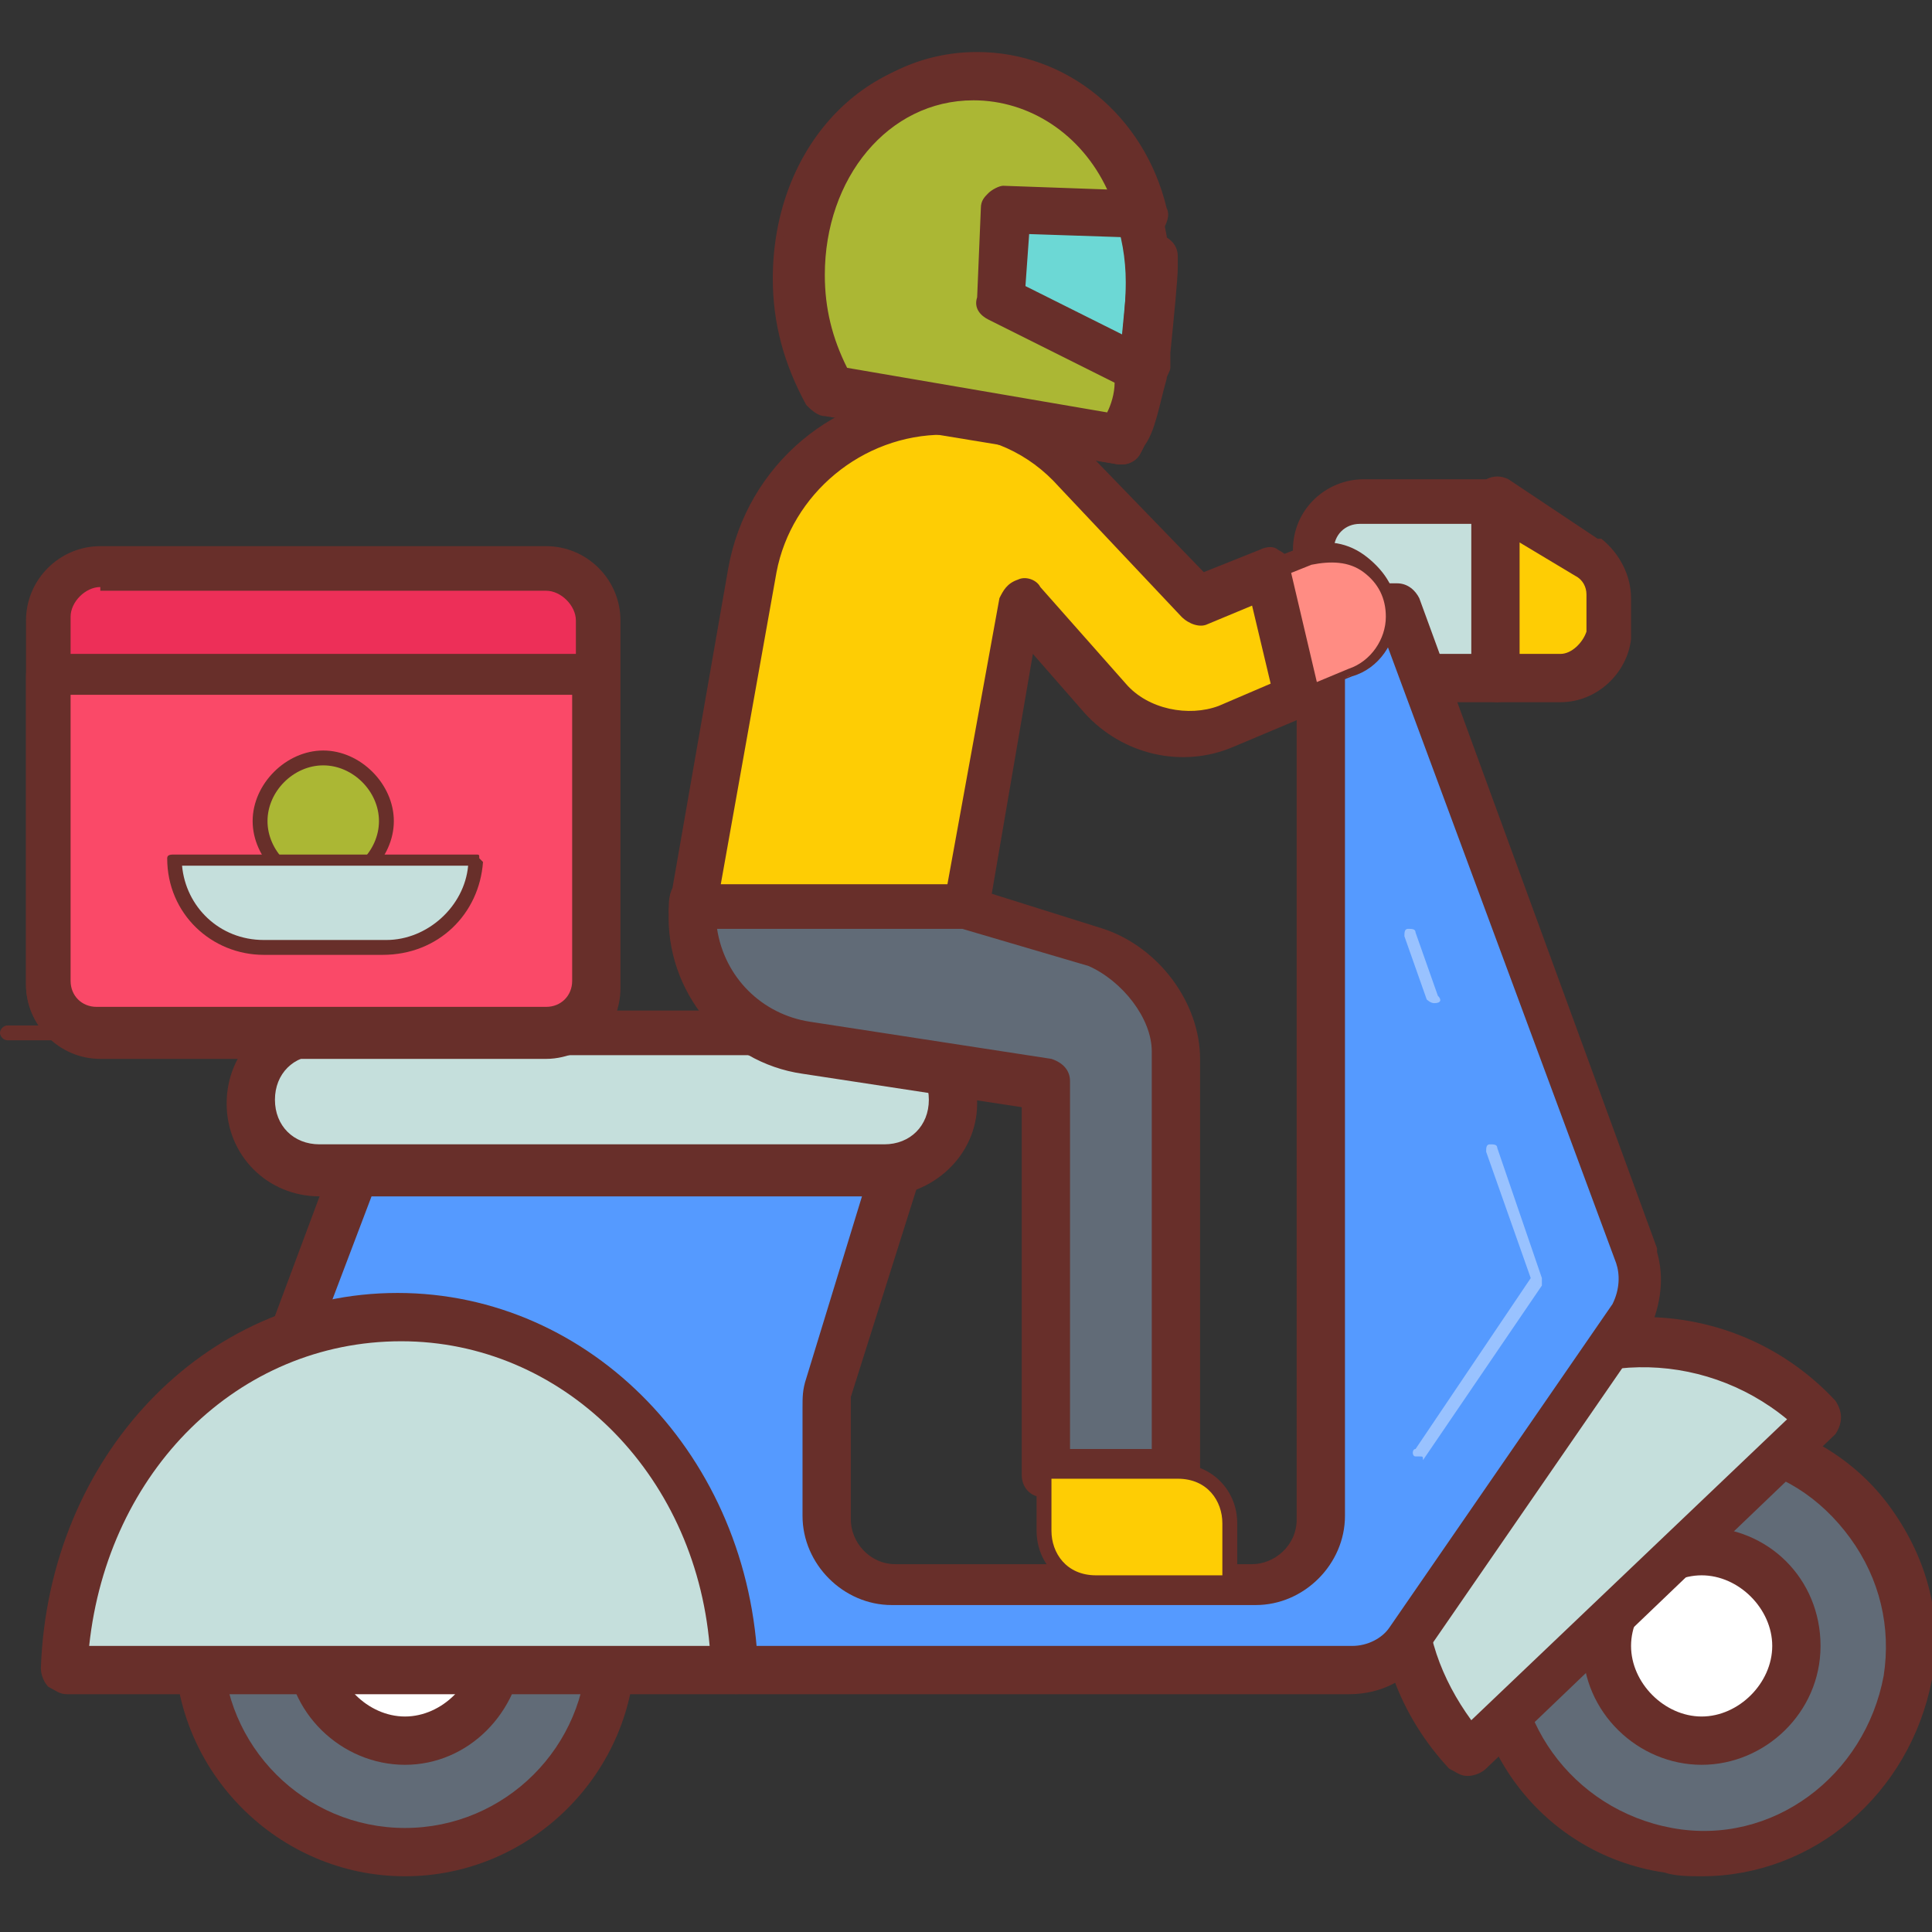
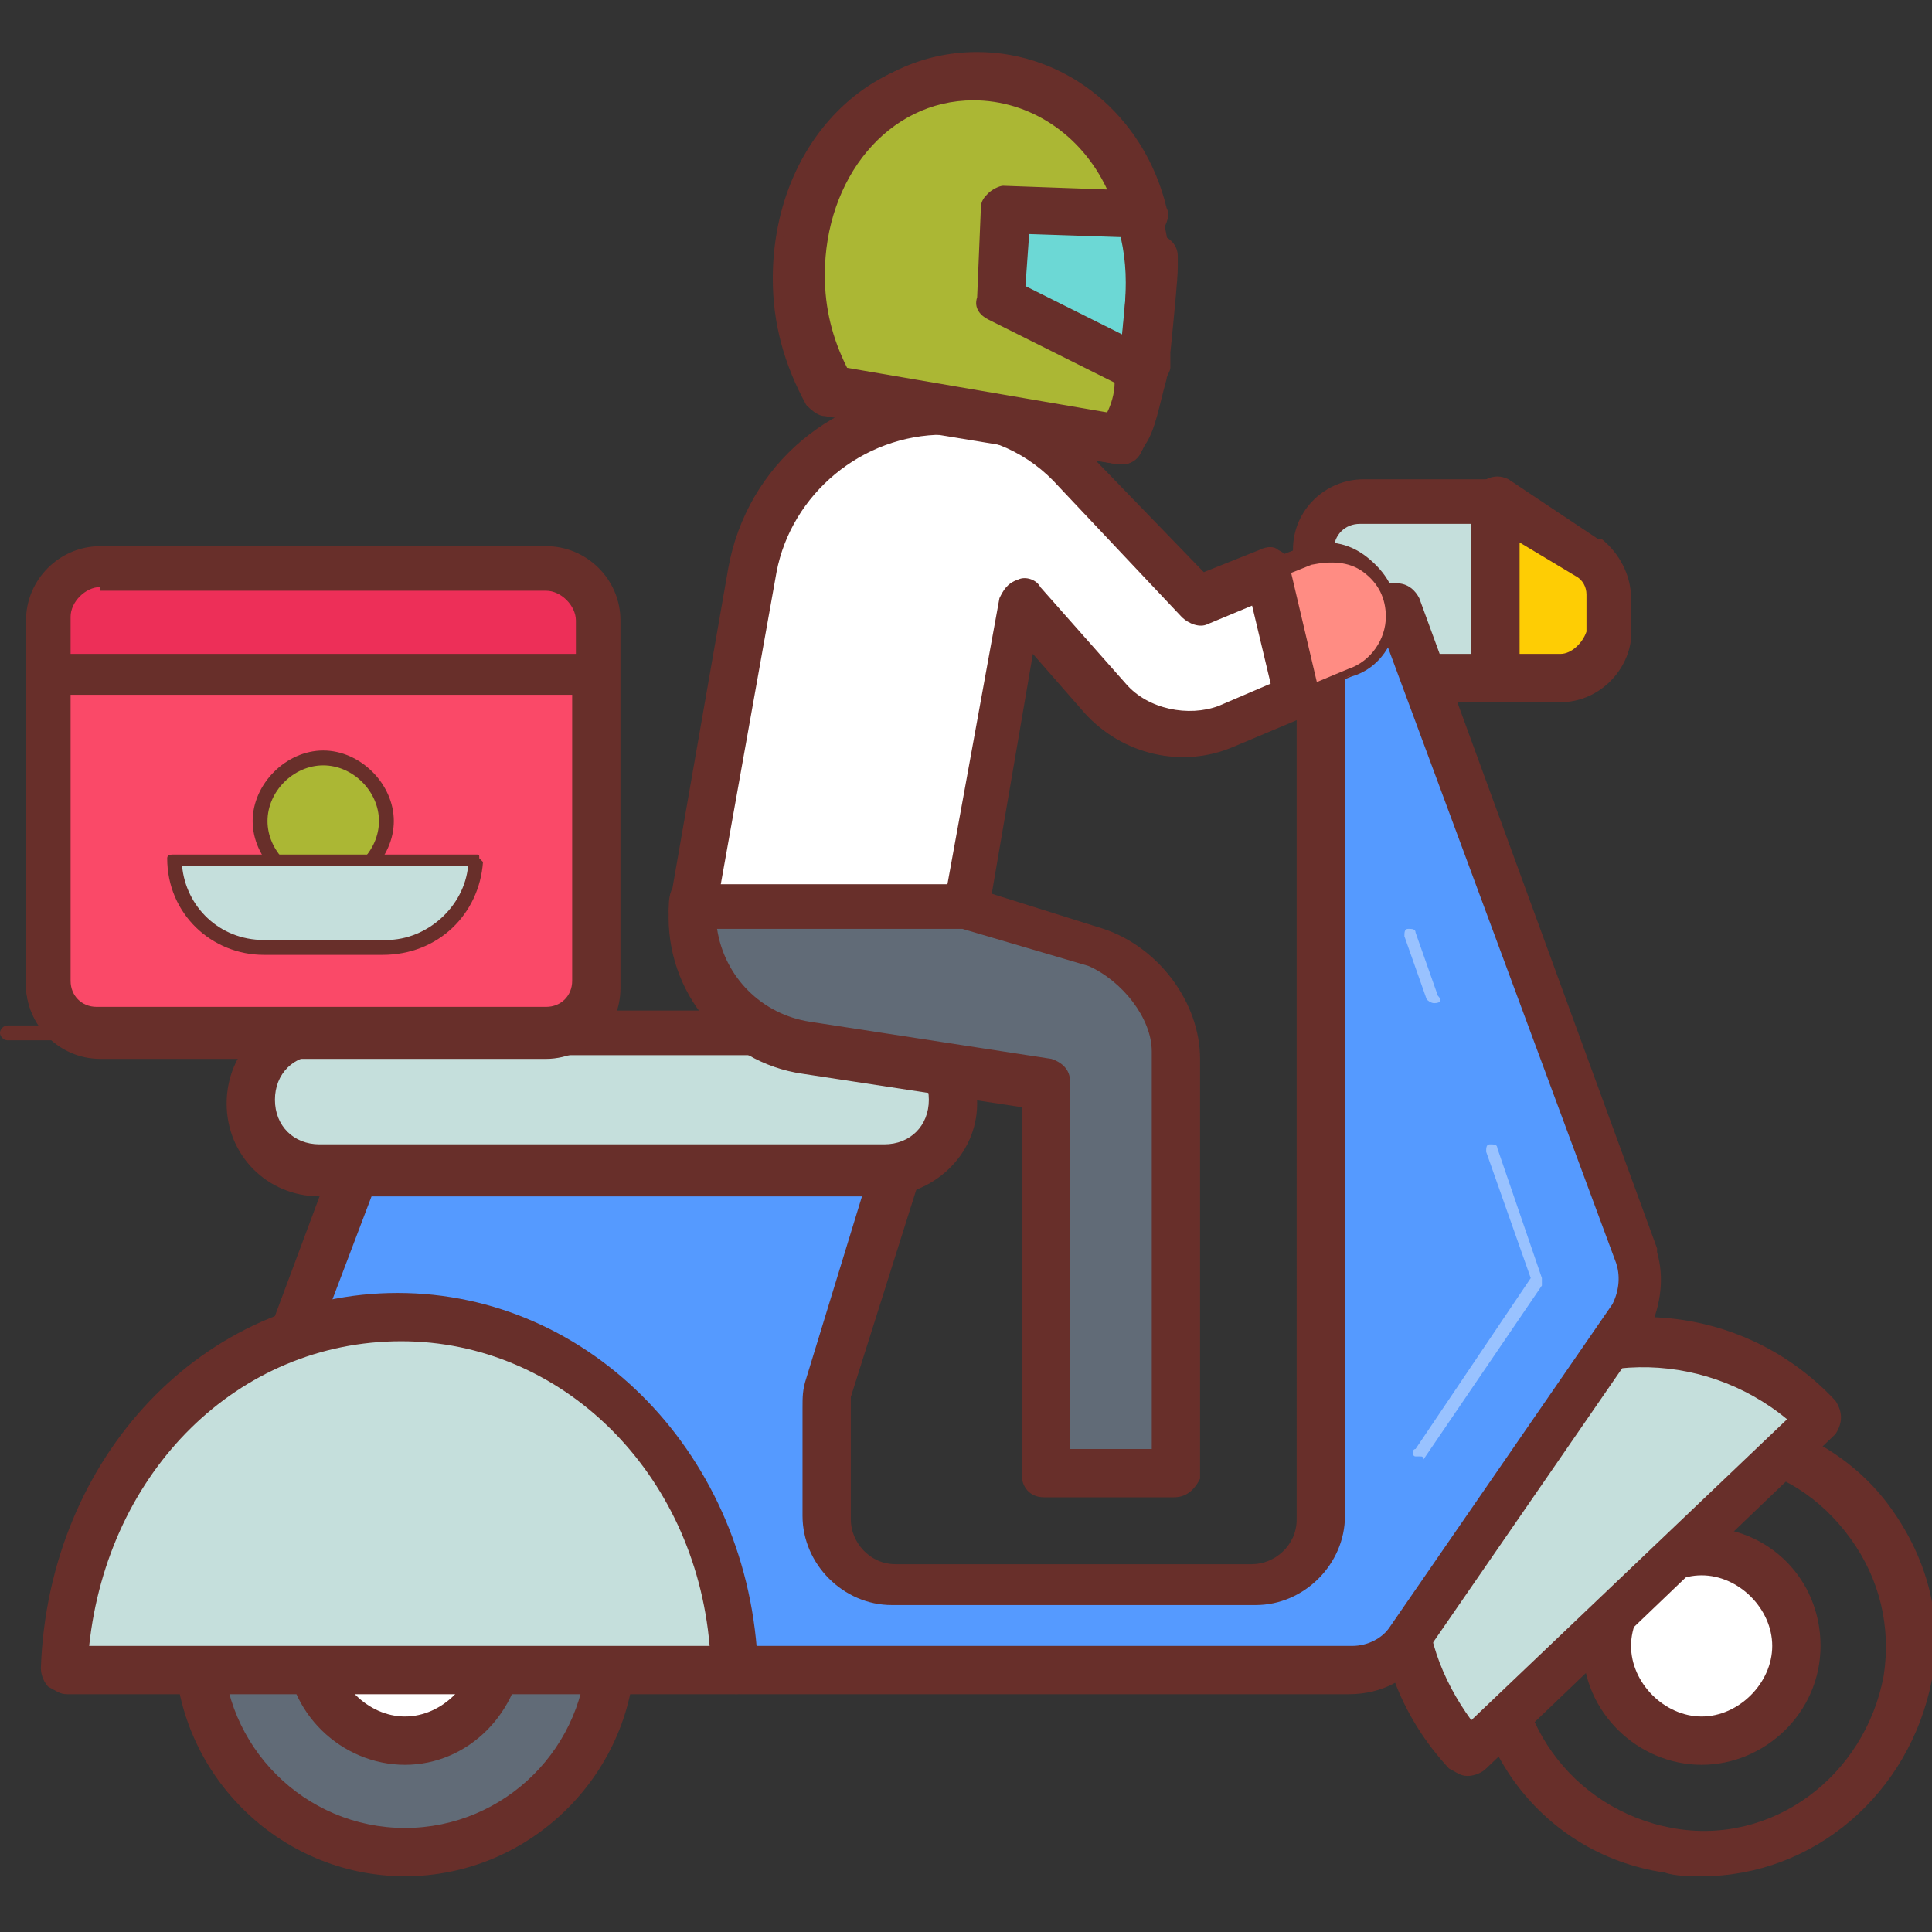
<svg xmlns="http://www.w3.org/2000/svg" version="1.1" id="food-delivery" x="0px" y="0px" viewBox="0 0 52 52" style="enable-background:new 0 0 52 52;" xml:space="preserve">
  <rect x="0" y="0" width="52" height="52" fill="#333333" stroke="none" />
  <style type="text/css">
	.st0{fill:#C5DFDC;}
	.st1{fill:#682F2A;}
	.st2{fill:#616B77;}
	.st3{fill:#FFFFFF;}
	.st4{fill:#559AFF;}
	.st5{opacity:0.4;}
	.st6{fill:#FF8C83;}
	.st7{fill:#FECD04;}
	.st8{fill:#6CD8D5;}
	.st9{fill:#ABB734;}
	.st10{fill:#ED2F58;}
	.st11{fill:#FA4968;}
</style>
  <g>
    <g>
      <path class="st0" d="M40.3,18.2h-4.9v-3.5c0-0.8,0.6-1.3,1.3-1.3h3.6V18.2L40.3,18.2z" />
      <path class="st1" d="M40.3,18.9h-4.9c-0.4,0-0.6-0.3-0.6-0.6v-3.5c0-1.1,0.9-1.9,1.9-1.9h3.6c0.4,0,0.6,0.3,0.6,0.6v4.8    C40.9,18.6,40.6,18.9,40.3,18.9z M36,17.6h3.6v-3.5h-3c-0.4,0-0.7,0.3-0.7,0.7V17.6z" />
    </g>
    <g>
      <circle class="st2" cx="10.9" cy="44.3" r="5.6" />
      <path class="st1" d="M10.9,50.5c-3.4,0-6.2-2.8-6.2-6.2s2.8-6.2,6.2-6.2s6.2,2.8,6.2,6.2S14.3,50.5,10.9,50.5z M10.9,39.4    c-2.7,0-4.9,2.2-4.9,4.9s2.2,4.9,4.9,4.9s4.9-2.2,4.9-4.9C15.8,41.6,13.6,39.4,10.9,39.4z" />
    </g>
    <g>
-       <ellipse class="st2" cx="45.8" cy="44.3" rx="5.6" ry="5.6" />
      <path class="st1" d="M45.8,50.5c-0.3,0-0.7,0-1-0.1c-3.4-0.5-5.7-3.7-5.1-7.1c0.3-1.6,1.1-3.1,2.5-4.1c1.4-1,3-1.4,4.6-1.1    c1.6,0.3,3.1,1.1,4.1,2.5c1,1.4,1.4,3,1.1,4.6C51.4,48.3,48.8,50.5,45.8,50.5z M45.8,39.4c-1,0-2,0.3-2.9,0.9    c-1.1,0.8-1.8,1.9-2,3.2c-0.4,2.7,1.4,5.2,4.1,5.7s5.2-1.4,5.7-4.1c0.2-1.3-0.1-2.6-0.9-3.7c-0.8-1.1-1.9-1.8-3.2-2    C46.3,39.4,46,39.4,45.8,39.4z" />
    </g>
    <g>
      <path class="st3" d="M45.8,46.8c-1.4,0-2.5-1.1-2.5-2.5s1.1-2.5,2.5-2.5s2.5,1.1,2.5,2.5S47.2,46.8,45.8,46.8z M10.9,46.8    c-1.4,0-2.5-1.1-2.5-2.5s1.1-2.5,2.5-2.5s2.5,1.1,2.5,2.5S12.2,46.8,10.9,46.8z" />
      <path class="st1" d="M45.8,47.5c-1.7,0-3.2-1.4-3.2-3.2s1.4-3.2,3.2-3.2s3.2,1.4,3.2,3.2C49,46.1,47.5,47.5,45.8,47.5z M45.8,42.4    c-1,0-1.9,0.9-1.9,1.9c0,1,0.9,1.9,1.9,1.9c1,0,1.9-0.9,1.9-1.9C47.7,43.3,46.8,42.4,45.8,42.4z M10.9,47.5    c-1.7,0-3.2-1.4-3.2-3.2s1.4-3.2,3.2-3.2s3.2,1.4,3.2,3.2C14,46.1,12.6,47.5,10.9,47.5z M10.9,42.4c-1,0-1.9,0.9-1.9,1.9    c0,1,0.9,1.9,1.9,1.9s1.9-0.9,1.9-1.9C12.7,43.3,11.9,42.4,10.9,42.4z" />
    </g>
    <g>
      <path class="st0" d="M39.8,37.9c-2.6,2.4-2.7,6.7-0.3,9.3l9.4-9C46.5,35.5,42.4,35.5,39.8,37.9z" />
      <path class="st1" d="M39.5,47.8L39.5,47.8c-0.2,0-0.3-0.1-0.5-0.2c-1.3-1.4-2-3.2-1.9-5.2c0.1-1.9,0.9-3.7,2.2-5l0,0    c2.9-2.7,7.4-2.6,10.1,0.3c0.2,0.3,0.2,0.6,0,0.9l-9.4,9C39.9,47.7,39.7,47.8,39.5,47.8z M40.2,38.4c-1.1,1.1-1.8,2.5-1.8,4.1    c-0.1,1.4,0.4,2.7,1.2,3.8l8.5-8.1C45.8,36.3,42.4,36.3,40.2,38.4L40.2,38.4z" />
    </g>
    <g>
      <path class="st4" d="M7,38.3l2.5-6.7h14.6l-1.8,5.7c-0.1,0.2-0.1,0.3-0.1,0.6v2.9c0,1,0.8,1.8,1.8,1.8h9.6c1,0,1.8-0.8,1.8-1.8    V16.3h2.1L44,33.9c0.2,0.6,0.1,1.1-0.2,1.6l-6,8.7C37.5,44.7,37,45,36.4,45H19.9L7,38.3z" />
      <path class="st1" d="M36.3,45.6H19.9c-0.1,0-0.2,0-0.3-0.1L6.7,38.9c-0.3-0.2-0.4-0.5-0.3-0.8l2.5-6.7c0.1-0.3,0.3-0.4,0.6-0.4    h14.6c0.2,0,0.4,0.1,0.5,0.3c0.1,0.2,0.2,0.4,0.1,0.6l-1.8,5.7c0,0,0,0.1,0,0.1c0,0,0,0.2,0,0.3v2.9c0,0.6,0.5,1.2,1.2,1.2h9.6    c0.6,0,1.2-0.5,1.2-1.2V16.3c0-0.4,0.3-0.6,0.6-0.6h2.1c0.3,0,0.5,0.2,0.6,0.4l6.4,17.5c0,0,0,0,0,0.1c0.2,0.7,0.1,1.4-0.2,2.1    c0,0,0,0.1-0.1,0.1l-6,8.7C37.9,45.2,37.2,45.6,36.3,45.6z M20.1,44.3h16.3c0.4,0,0.8-0.2,1-0.5l6-8.7c0.2-0.4,0.2-0.8,0.1-1.1    L37.2,17h-1v23.8c0,1.3-1.1,2.4-2.4,2.4H24c-1.3,0-2.4-1.1-2.4-2.4v-2.9c0-0.3,0-0.5,0.1-0.8l1.5-4.9H10L7.8,38L20.1,44.3z" />
    </g>
    <g class="st5">
      <g>
        <path class="st3" d="M38.2,39.2c0,0-0.1,0-0.1,0C38,39.2,38,39,38.1,39l3.1-4.6L40,31c0-0.1,0-0.2,0.1-0.2c0.1,0,0.2,0,0.2,0.1     l1.2,3.5c0,0.1,0,0.1,0,0.2l-3.2,4.7C38.3,39.2,38.3,39.2,38.2,39.2z" />
      </g>
      <g>
        <path class="st3" d="M38.6,27c-0.1,0-0.2-0.1-0.2-0.1l-0.6-1.7c0-0.1,0-0.2,0.1-0.2s0.2,0,0.2,0.1l0.6,1.7     C38.8,26.9,38.8,27,38.6,27C38.7,27,38.7,27,38.6,27z" />
      </g>
    </g>
    <g>
      <path class="st0" d="M19.8,44.9c-0.2-5.3-4.1-9.5-9-9.5s-8.8,4.2-9,9.5H19.8z M23.7,31.6H8.6c-1.1,0-1.9-0.8-1.9-1.9l0,0    c0-1.1,0.8-1.9,1.9-1.9h15.2c1.1,0,1.9,0.8,1.9,1.9l0,0C25.6,30.8,24.8,31.6,23.7,31.6z" />
      <path class="st1" d="M19.8,45.6h-18c-0.2,0-0.3-0.1-0.5-0.2c-0.1-0.1-0.2-0.3-0.2-0.5c0.2-5.7,4.4-10.1,9.6-10.1s9.5,4.4,9.7,10.1    c0,0.2-0.1,0.3-0.2,0.5C20.1,45.5,20,45.6,19.8,45.6z M2.4,44.3h16.7c-0.4-4.7-4-8.2-8.3-8.2C6.4,36.1,2.9,39.6,2.4,44.3z     M23.7,32.2H8.6c-1.4,0-2.5-1.1-2.5-2.5c0-1.4,1.1-2.5,2.5-2.5h15.2c1.4,0,2.5,1.1,2.5,2.5C26.3,31.1,25.1,32.2,23.7,32.2z     M8.6,28.4c-0.7,0-1.2,0.5-1.2,1.2s0.5,1.2,1.2,1.2h15.2c0.7,0,1.2-0.5,1.2-1.2s-0.5-1.2-1.2-1.2H8.6z" />
    </g>
    <g>
      <path class="st3" d="M37.4,16.6c0,0.7-0.4,1.3-1.1,1.6l-3.3,1.3c-1.1,0.5-2.4,0.2-3.3-0.8l-2.3-2.5L26,24.5h-7.4    c0-0.2,0-0.3,0.1-0.4l1.6-8.7c0.4-2.4,2.5-4.3,5.1-4.3c1.4,0,2.7,0.6,3.6,1.6l3.3,3.5l2.9-1.1C36.3,14.6,37.4,15.5,37.4,16.6z" />
      <path class="st1" d="M26,24.6h-7.4c-0.1,0-0.2-0.1-0.2-0.2c0-0.2,0-0.3,0.1-0.5l1.6-8.7c0.4-2.6,2.7-4.4,5.3-4.4    c1.5,0,2.8,0.6,3.7,1.6l3.2,3.4l2.8-1.1c0.6-0.2,1.2-0.1,1.7,0.3c0.5,0.4,0.8,0.9,0.8,1.5c0,0.8-0.5,1.5-1.2,1.7l-3.3,1.3    c-1.2,0.5-2.6,0.2-3.5-0.8l-2-2.2l-1.4,7.9C26.2,24.6,26.1,24.6,26,24.6z M18.8,24.3h7l1.4-8.1c0-0.1,0.1-0.1,0.1-0.2    c0.1,0,0.2,0,0.2,0.1l2.3,2.5c0.8,0.9,2,1.1,3.1,0.7l3.3-1.3c0.6-0.2,1-0.8,1-1.4c0-0.5-0.2-0.9-0.6-1.2c-0.4-0.3-0.9-0.4-1.4-0.3    l-2.9,1.1c-0.1,0-0.2,0-0.2-0.1l-3.3-3.5c-0.9-1-2.1-1.5-3.5-1.5c-2.4,0-4.5,1.7-4.9,4.1l-1.6,8.7c0,0,0,0,0,0.1    C18.8,24.2,18.8,24.2,18.8,24.3z" />
    </g>
    <g>
      <path class="st6" d="M37.4,16.6c0,0.7-0.4,1.3-1.1,1.6L35,18.7l-0.9-3.3l1.1-0.4C36.3,14.6,37.4,15.5,37.4,16.6z" />
      <path class="st1" d="M34.9,18.9C34.9,18.9,34.9,18.9,34.9,18.9c-0.1-0.1-0.2-0.1-0.2-0.2l-0.9-3.3c0-0.1,0-0.2,0.1-0.2l1.1-0.4    c0.6-0.2,1.2-0.1,1.7,0.2c0.5,0.4,0.8,0.9,0.8,1.5c0,0.8-0.5,1.5-1.2,1.7L34.9,18.9C35,18.9,35,18.9,34.9,18.9z M34.3,15.6    l0.8,2.9l1.2-0.5c0.6-0.2,1-0.8,1-1.4c0-0.5-0.2-0.9-0.6-1.2c-0.4-0.3-0.9-0.3-1.4-0.2L34.3,15.6z" />
    </g>
    <g>
-       <path class="st7" d="M34.9,18.7L33,19.5c-1.1,0.5-2.4,0.2-3.3-0.8l-2.3-2.6L26,24.5h-7.4c0-0.2,0-0.3,0.1-0.4l1.6-8.7    c0.4-2.4,2.5-4.3,5.1-4.3c1.4,0,2.7,0.6,3.6,1.6l3.3,3.5l1.9-0.8L34.9,18.7z" />
      <path class="st1" d="M26,25.1h-7.4c-0.4,0-0.6-0.3-0.6-0.6c0-0.2,0-0.4,0.1-0.6l1.5-8.6c0.5-2.8,2.9-4.8,5.7-4.8    c1.6,0,3.1,0.6,4.1,1.8l3,3.1l1.5-0.6c0.2-0.1,0.4-0.1,0.5,0c0.2,0.1,0.3,0.2,0.3,0.4l0.8,3.4c0.1,0.3-0.1,0.6-0.4,0.7l-1.9,0.8    c-1.4,0.6-3,0.2-4-0.9l-1.4-1.6l-1.2,7C26.6,24.9,26.3,25.1,26,25.1z M19.4,23.8h6.1l1.4-7.7c0.1-0.2,0.2-0.4,0.5-0.5    c0.2-0.1,0.5,0,0.6,0.2l2.3,2.6c0.6,0.7,1.7,0.9,2.5,0.6l1.4-0.6l-0.5-2.1l-1.2,0.5c-0.2,0.1-0.5,0-0.7-0.2l-3.3-3.5    c-0.8-0.9-1.9-1.4-3.1-1.4c-2.2,0-4.1,1.6-4.5,3.7L19.4,23.8z" />
    </g>
    <g>
      <path class="st2" d="M31.6,28.3v11.3h-3.5V29.2l-6.5-1c-1.8-0.3-3.1-1.9-3-3.8H26l3.5,1.1C30.7,25.9,31.6,27.1,31.6,28.3z" />
      <path class="st1" d="M31.6,40.3h-3.5c-0.4,0-0.6-0.3-0.6-0.6v-9.9l-5.9-0.9c-2.1-0.3-3.7-2.2-3.6-4.4c0-0.3,0.3-0.6,0.6-0.6H26    c0.1,0,0.1,0,0.2,0l3.5,1.1c1.5,0.5,2.6,2,2.6,3.5v11.3C32.2,40,32,40.3,31.6,40.3z M28.8,39H31V28.3c0-0.9-0.8-1.9-1.7-2.3    l-3.4-1h-6.6c0.2,1.3,1.2,2.3,2.5,2.5l6.5,1c0.3,0.1,0.5,0.3,0.5,0.6L28.8,39L28.8,39z" />
    </g>
    <g>
-       <path class="st7" d="M33.1,42.6h-3.6c-0.8,0-1.4-0.7-1.4-1.4v-1.6h3.6c0.8,0,1.4,0.7,1.4,1.4V42.6z" />
-       <path class="st1" d="M33.1,42.8h-3.6c-0.9,0-1.6-0.7-1.6-1.6v-1.6c0-0.1,0.1-0.2,0.2-0.2h3.6c0.9,0,1.6,0.7,1.6,1.6v1.6    C33.3,42.7,33.3,42.8,33.1,42.8z M28.3,39.8v1.4c0,0.6,0.4,1.2,1.2,1.2h3.4V41c0-0.6-0.4-1.2-1.2-1.2H28.3z" />
-     </g>
+       </g>
    <g>
      <path class="st8" d="M30.2,11.8c0.5-0.8,0.8-3.3,0.8-4.3c0-2.9-2.1-5.3-4.8-5.3s-4.7,2.4-4.7,5.3c0,1.1,0.3,2.1,0.8,3L30.2,11.8z" />
      <path class="st1" d="M30.2,12.5c0,0-0.1,0-0.1,0l-7.9-1.3c-0.2,0-0.4-0.2-0.5-0.3c-0.6-1.1-0.9-2.2-0.9-3.4c0-3.4,2.3-6,5.3-6    c3,0,5.4,2.7,5.4,6c0,0.8-0.2,3.6-0.8,4.7C30.6,12.4,30.4,12.5,30.2,12.5z M22.7,10l7.1,1.2c0.3-0.9,0.5-2.7,0.5-3.6    c0-2.6-1.8-4.7-4.1-4.7c-2.3,0-4,2.1-4,4.7C22.1,8.3,22.3,9.1,22.7,10z" />
    </g>
    <g>
      <path class="st9" d="M30.2,11.8l-7.8-1.4c-0.5-0.8-0.8-1.9-0.8-3c0-2.9,2.1-5.3,4.7-5.3c2.1,0,4,1.6,4.5,3.8L27,5.7l-0.1,2.4    l3.9,2l0.3-3c0,0.1,0,0.3,0,0.3C31,8.5,30.8,10.9,30.2,11.8z" />
      <path class="st1" d="M30.2,12.5c0,0-0.1,0-0.1,0l-7.8-1.4c-0.2,0-0.3-0.2-0.4-0.3c-0.6-1-0.9-2.2-0.9-3.4c0-3.4,2.3-6,5.3-6    c2.4,0,4.5,1.7,5.1,4.2c0.1,0.2,0,0.4-0.1,0.6c0,0.1-0.1,0.1-0.1,0.1c0.3,0.1,0.5,0.3,0.5,0.6v0.3v0c0,0.3-0.1,1.3-0.2,2.3l0,0.4    c0,0.1-0.1,0.2-0.1,0.3c-0.2,0.7-0.3,1.4-0.6,1.8C30.6,12.4,30.4,12.5,30.2,12.5z M22.8,9.9l7,1.2c0.1-0.2,0.2-0.5,0.2-0.8    l-3.4-1.7c-0.2-0.1-0.4-0.3-0.3-0.6l0.1-2.4c0-0.2,0.1-0.3,0.2-0.4C26.7,5.1,26.9,5,27,5l2.8,0.1c-0.7-1.5-2.1-2.4-3.6-2.4    c-2.3,0-4,2.1-4,4.7C22.2,8.3,22.4,9.1,22.8,9.9z M27.6,7.7L30.2,9l0.2-2.1c0-0.2,0.1-0.4,0.3-0.5l-3-0.1L27.6,7.7z" />
    </g>
    <g>
      <path class="st7" d="M42,18.2h-1.7v-4.8l2.4,1.6c0.3,0.3,0.6,0.7,0.6,1.1v1C43.2,17.6,42.6,18.2,42,18.2z" />
      <path class="st1" d="M42,18.9h-1.7c-0.4,0-0.6-0.3-0.6-0.6v-4.8c0-0.2,0.1-0.4,0.3-0.6c0.2-0.1,0.4-0.1,0.6,0l2.4,1.6    c0,0,0,0,0.1,0c0.5,0.4,0.8,1,0.8,1.6v1c0,0,0,0.1,0,0.1C43.8,18.1,43,18.9,42,18.9z M40.9,17.6H42c0.3,0,0.6-0.3,0.7-0.6V16    c0-0.2-0.1-0.4-0.3-0.5l-1.5-0.9V17.6z" />
    </g>
    <g>
      <path class="st10" d="M14.7,27.8h-12c-0.8,0-1.4-0.7-1.4-1.4v-9.9c0-0.8,0.7-1.4,1.4-1.4h12c0.8,0,1.4,0.7,1.4,1.4v9.9    C16.1,27.2,15.5,27.8,14.7,27.8z" />
      <path class="st1" d="M14.7,28.5h-12c-1.1,0-2-0.9-2-2v-9.8c0-1.1,0.9-2,2-2h12c1.1,0,2,0.9,2,2v9.9c0,0.5-0.2,1-0.5,1.4    C15.8,28.2,15.3,28.5,14.7,28.5z M2.7,15.8c-0.4,0-0.8,0.4-0.8,0.8v9.9c0,0.4,0.4,0.8,0.8,0.8h12c0.2,0,0.4-0.1,0.6-0.2    c0.1-0.1,0.2-0.3,0.2-0.5v-9.9c0-0.4-0.4-0.8-0.8-0.8H2.7z" />
    </g>
    <g>
      <path class="st11" d="M1.3,18.1v8.4c0,0.8,0.6,1.3,1.3,1.3h12.1c0.8,0,1.3-0.6,1.3-1.3v-8.4H1.3z" />
      <path class="st1" d="M14.7,28.4H2.6c-1.1,0-1.9-0.9-1.9-1.9v-8.3c0-0.4,0.3-0.6,0.6-0.6H16c0.4,0,0.6,0.3,0.6,0.6v8.4    C16.6,27.5,15.8,28.4,14.7,28.4z M1.9,18.7v7.7c0,0.4,0.3,0.7,0.7,0.7h12.1c0.4,0,0.7-0.3,0.7-0.7v-7.7H1.9z" />
    </g>
    <g>
      <path class="st1" d="M8.6,28H0.2C0.1,28,0,27.9,0,27.8c0-0.1,0.1-0.2,0.2-0.2h8.4c0.1,0,0.2,0.1,0.2,0.2C8.7,27.9,8.7,28,8.6,28z" />
    </g>
    <g>
      <circle class="st9" cx="8.7" cy="22.1" r="1.7" />
      <path class="st1" d="M8.7,24c-1,0-1.9-0.9-1.9-1.9s0.9-1.9,1.9-1.9s1.9,0.9,1.9,1.9S9.7,24,8.7,24z M8.7,20.6    c-0.8,0-1.5,0.7-1.5,1.5s0.7,1.5,1.5,1.5c0.8,0,1.5-0.7,1.5-1.5S9.5,20.6,8.7,20.6z" />
    </g>
    <g>
      <path class="st0" d="M10.3,25.5H7.1c-1.3,0-2.4-1.1-2.4-2.4l0,0h8.1l0,0C12.7,24.5,11.7,25.5,10.3,25.5z" />
      <path class="st1" d="M10.3,25.7H7.1c-1.4,0-2.6-1.1-2.6-2.6C4.5,23,4.6,23,4.7,23h8.1c0.1,0,0.1,0,0.1,0.1c0,0,0.1,0.1,0.1,0.1    C12.9,24.6,11.8,25.7,10.3,25.7z M4.9,23.3c0.1,1.1,1,2,2.2,2h3.3c1.1,0,2.1-0.9,2.2-2H4.9z" />
    </g>
  </g>
</svg>